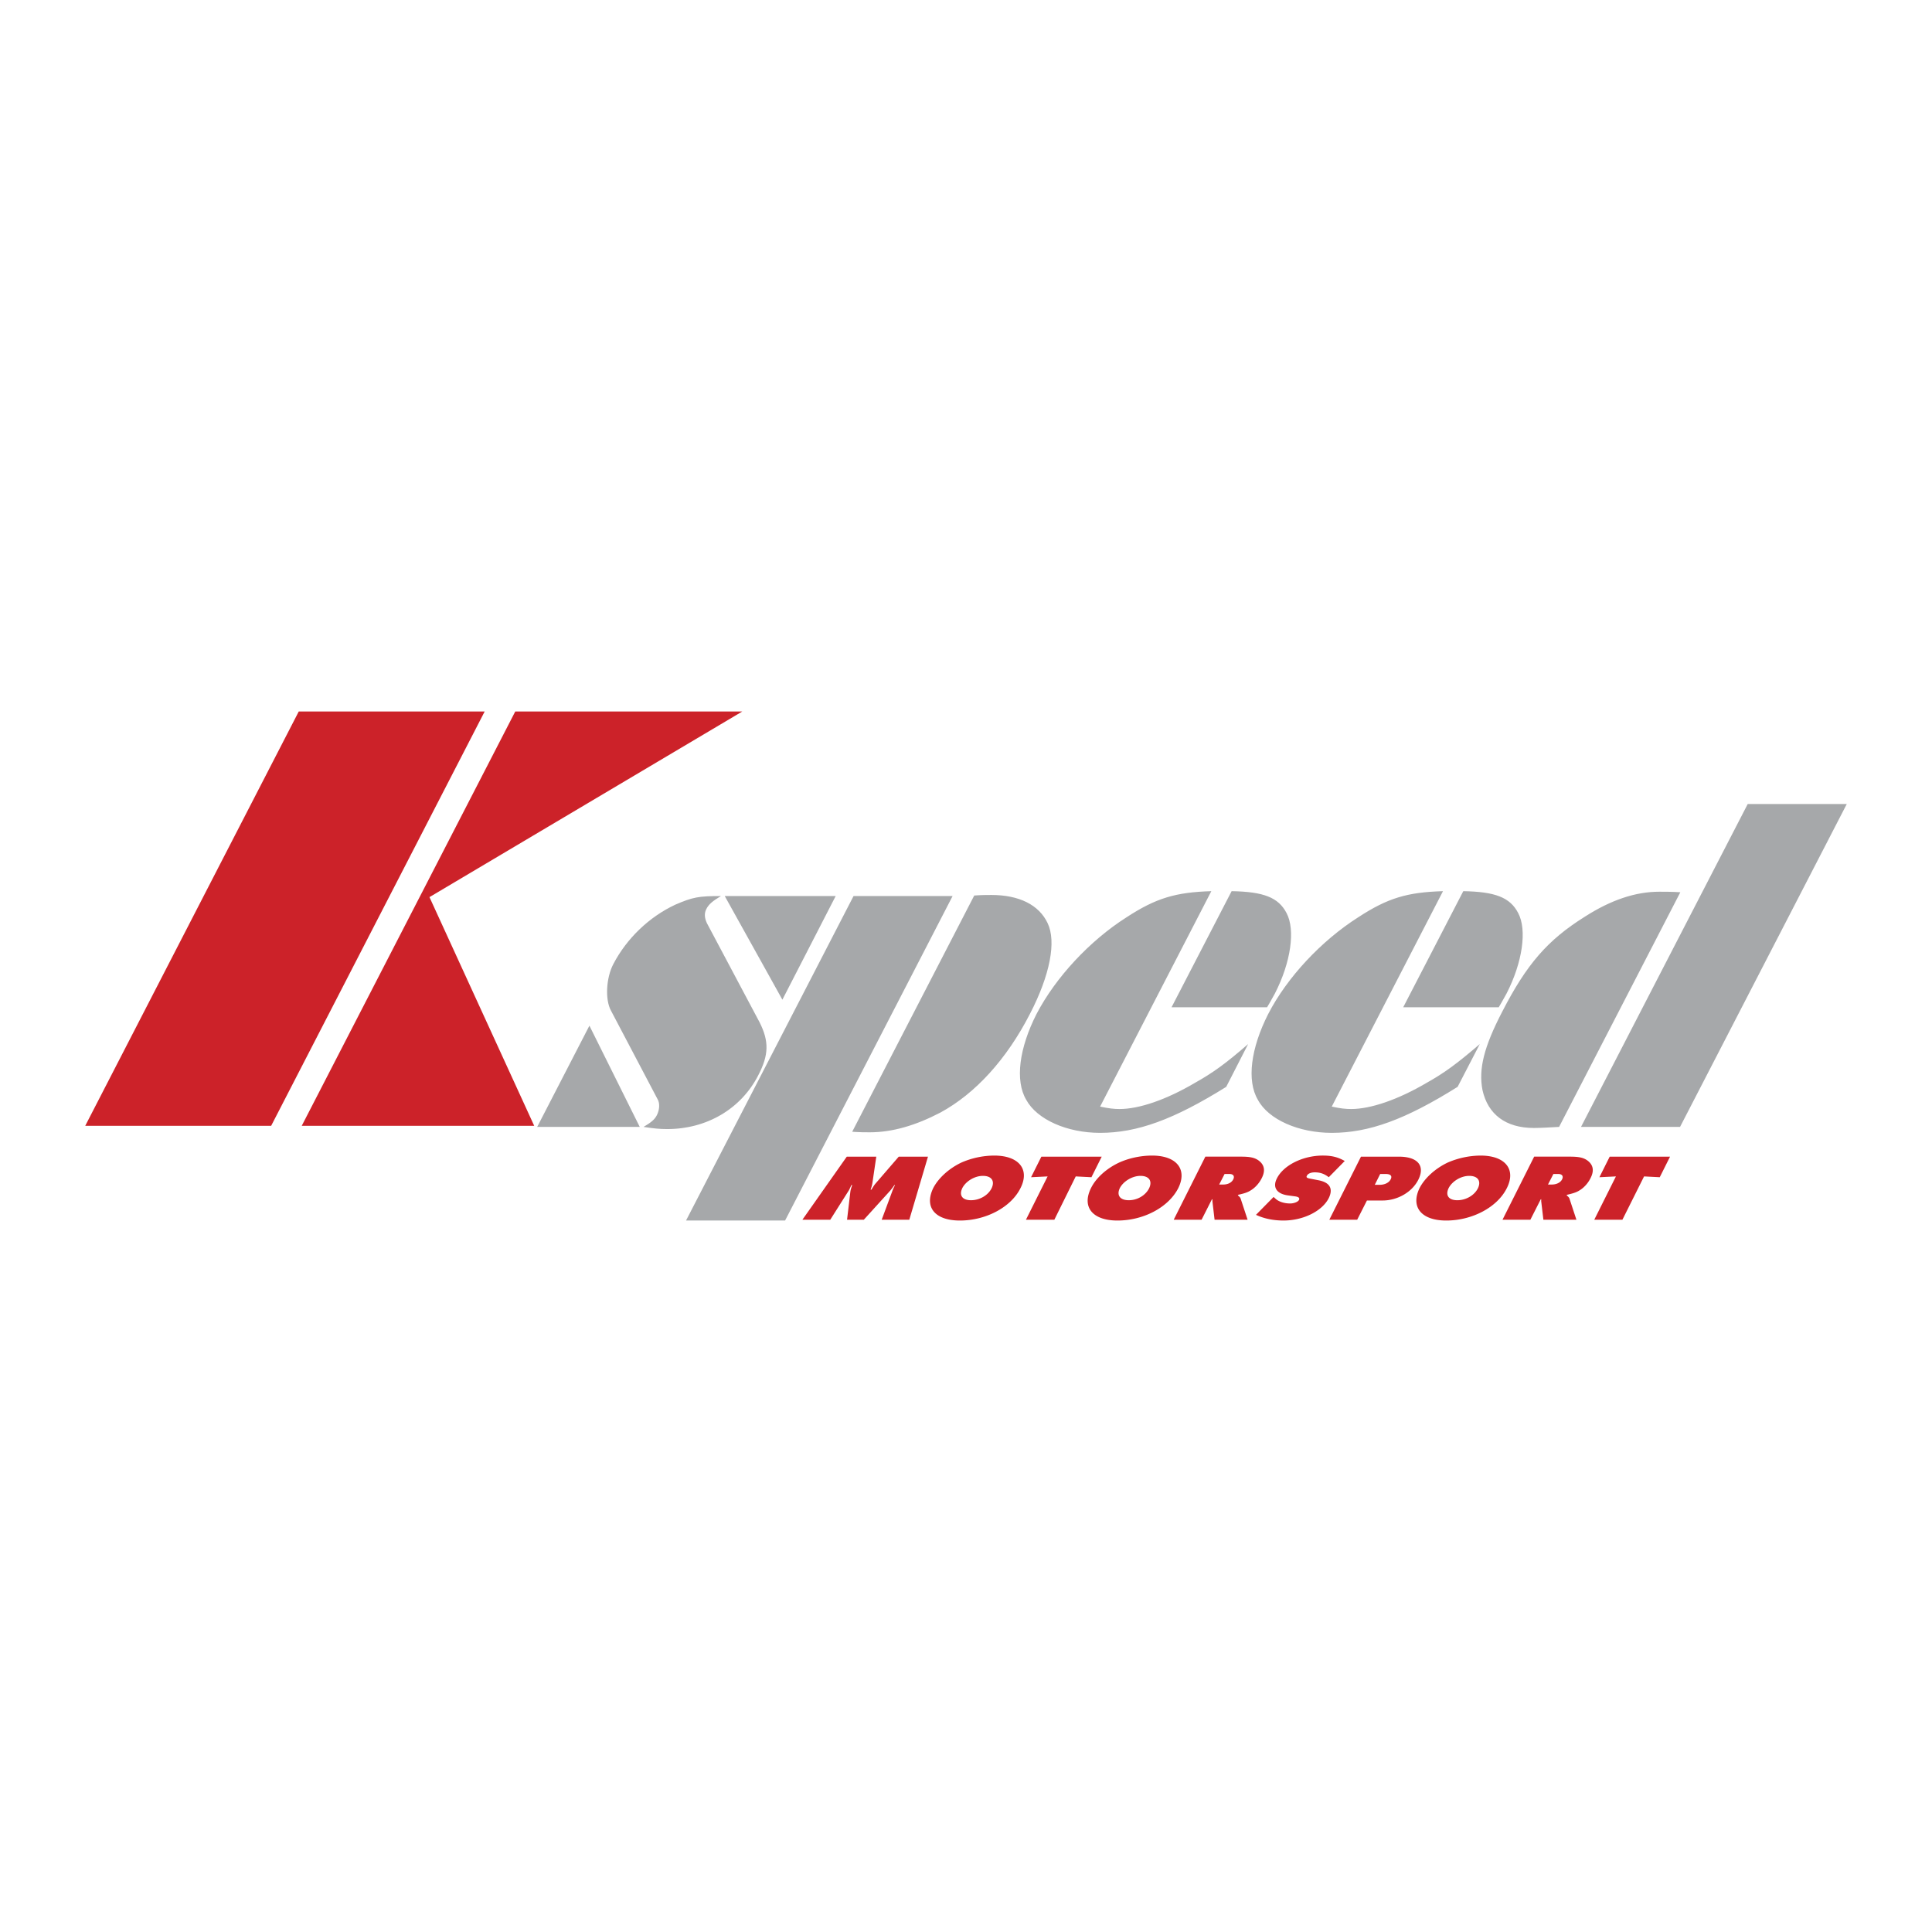
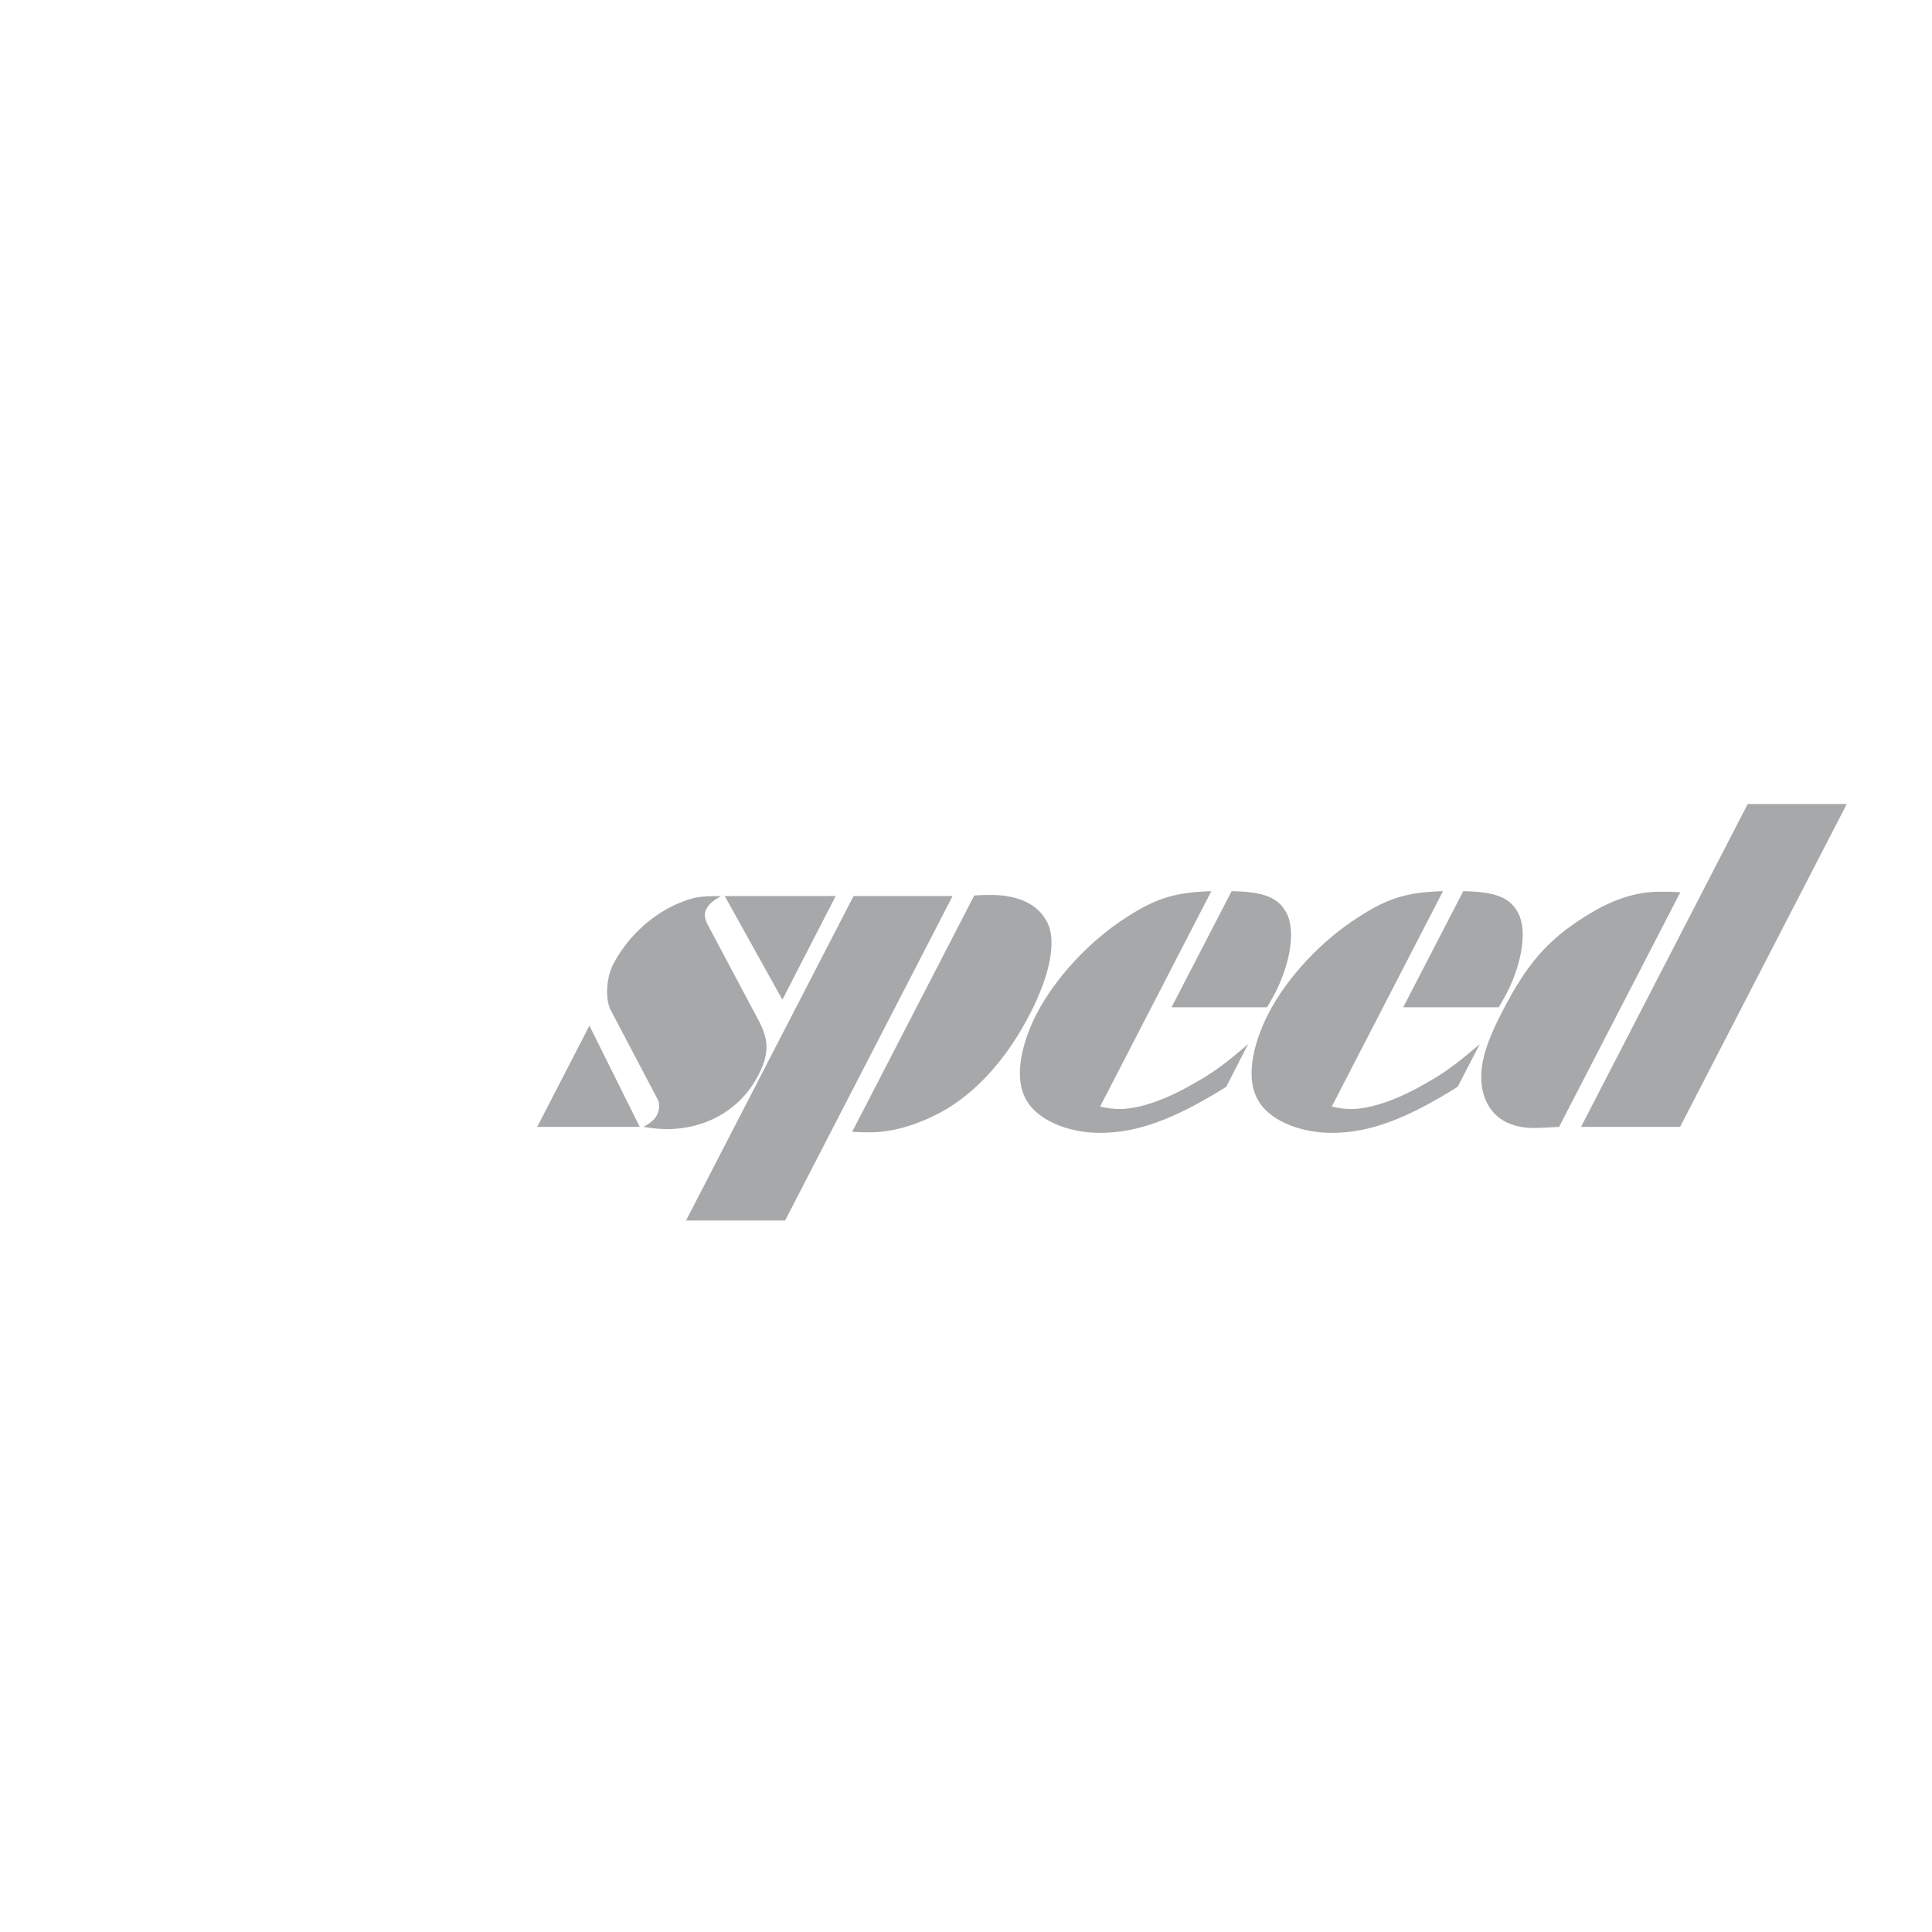
<svg xmlns="http://www.w3.org/2000/svg" width="2500" height="2500" viewBox="0 0 192.756 192.756">
  <g fill-rule="evenodd" clip-rule="evenodd">
-     <path fill="#fff" d="M0 0h192.756v192.756H0V0z" />
-     <path d="M29.807 70.984L8.504 112.322h18.55l21.303-41.338h-18.55zm21.601 0l-21.304 41.338h23.194l-10.45-22.816 31.213-18.522H51.408z" fill="#cc2229" />
    <path d="M53.595 112.431h10.233l-5.022-10.099-5.211 10.099zm16.93-20.332c-.243-.54-.271-.972-.054-1.404.243-.486.648-.81 1.458-1.296-2.241 0-2.808.108-4.563.864-2.592 1.215-4.833 3.348-6.184 5.941-.702 1.35-.837 3.536-.216 4.644l4.645 8.829c.243.405.188 1.08-.081 1.593-.216.433-.594.729-1.323 1.162 1.053.161 1.62.216 2.349.216 3.942 0 7.372-1.999 9.1-5.374 1.053-2.024 1.08-3.375.135-5.265l-5.266-9.91zm1.782-2.701l5.751 10.341 5.319-10.341h-11.07zM85.159 89.398l-16.713 32.374h9.882l16.713-32.374h-9.882zm-.135 23.518c.756.054 1.323.054 1.755.054 2.241 0 4.563-.675 7.047-1.971 3.482-1.89 6.615-5.319 8.937-9.855 1.998-3.861 2.646-7.209 1.756-9.045-.865-1.836-2.863-2.808-5.617-2.808-.377 0-.945 0-1.701.054l-12.177 23.571zM124.525 104.168c-2.24 1.944-3.51 2.862-5.291 3.86-2.889 1.701-5.59 2.619-7.533 2.619-.566 0-1.053-.054-1.943-.242l11.096-21.493c-3.537.108-5.508.675-8.479 2.619-3.645 2.322-7.047 5.968-8.963 9.64-1.729 3.402-2.16 6.642-1.025 8.559 1.078 1.972 4.076 3.295 7.371 3.295 3.697 0 7.344-1.323 12.582-4.591l2.185-4.266zm-7.64-3.672h9.531c.379-.621.621-1.107.783-1.378 1.594-3.104 2.053-6.345 1.162-8.019-.811-1.566-2.297-2.133-5.482-2.187l-5.994 11.584zM147.639 104.168c-2.268 1.944-3.51 2.862-5.291 3.86-2.891 1.701-5.617 2.619-7.533 2.619-.568 0-1.08-.054-1.945-.242l11.098-21.493c-3.564.108-5.508.675-8.479 2.619-3.645 2.322-7.074 5.968-8.963 9.64-1.729 3.402-2.162 6.642-1.027 8.559 1.053 1.972 4.078 3.295 7.371 3.295 3.699 0 7.344-1.323 12.557-4.591l2.212-4.266zm-7.641-3.672h9.531c.377-.621.621-1.107.783-1.378 1.592-3.104 2.051-6.345 1.16-8.019-.809-1.566-2.295-2.133-5.48-2.187l-5.994 11.584zM167.619 112.431l16.633-32.212h-9.883l-16.631 32.212h9.881zm.027-23.41c-.756-.054-1.594-.054-2.105-.054-2.35 0-4.807.81-7.453 2.511-3.699 2.322-5.777 4.726-8.207 9.45-1.836 3.537-2.377 5.725-1.973 7.83.541 2.431 2.322 3.78 5.131 3.78.621 0 1.539-.054 2.512-.107l12.095-23.41z" fill="#a6a8aa" />
-     <path d="M80.056 121.691h2.781l1.863-2.943c.054-.107.108-.216.243-.513h.081c-.135.378-.162.513-.189.702l-.324 2.754h1.674l2.646-2.916c.081-.108.162-.189.405-.54h.054c-.135.297-.189.378-.27.621l-1.053 2.835h2.754l1.863-6.291h-2.916l-2.214 2.564c-.243.271-.297.378-.513.729h-.081c.135-.378.162-.54.189-.729l.378-2.564h-2.943l-4.428 6.291zM99.199 115.292a8.29 8.29 0 0 0-3.294.702c-1.242.595-2.268 1.539-2.781 2.511-.945 1.917.135 3.268 2.646 3.268 2.593 0 5.103-1.323 6.048-3.24.946-1.864-.162-3.241-2.619-3.241zm-1.133 2.025c.863 0 1.215.513.863 1.242-.352.702-1.188 1.188-2.052 1.188-.864 0-1.215-.485-.864-1.215.351-.675 1.216-1.215 2.053-1.215zM102.359 121.691h2.834l2.133-4.32 1.567.081 1.025-2.052h-6.02l-1.027 2.052 1.649-.081-2.161 4.32zM114.941 115.292c-1.162 0-2.35.271-3.295.702-1.268.595-2.295 1.539-2.781 2.511-.971 1.917.135 3.268 2.619 3.268 2.619 0 5.104-1.323 6.076-3.24.919-1.864-.162-3.241-2.619-3.241zm-1.162 2.025c.865 0 1.217.513.865 1.242-.352.702-1.162 1.188-2.025 1.188-.865 0-1.242-.485-.891-1.215.35-.675 1.243-1.215 2.051-1.215zM117.102 121.691h2.781l1.025-2.025.055-.026v.215l.215 1.836h3.295l-.703-2.134c-.053-.107-.107-.161-.27-.296l.027-.055c.621-.135.945-.243 1.242-.432.459-.271.863-.729 1.107-1.215.404-.783.27-1.377-.352-1.81-.404-.27-.863-.351-1.729-.351h-3.537l-3.156 6.293zm4.535-3.51l.541-1.053h.486c.377 0 .539.217.377.54-.162.324-.539.513-.998.513h-.406zM125.309 121.205c.811.378 1.729.567 2.754.567 1.973 0 3.861-.945 4.51-2.241.459-.945.107-1.566-1.053-1.782l-.838-.162c-.297-.054-.377-.135-.297-.27.082-.217.406-.352.783-.352.541 0 .945.135 1.404.486l1.594-1.62c-.676-.378-1.27-.54-2.188-.54-1.998 0-3.941.972-4.59 2.295-.432.864-.027 1.513 1.08 1.675l.783.107c.324.054.432.162.35.352-.107.188-.484.351-.891.351-.539 0-1.107-.162-1.43-.459l-.217-.189-1.754 1.782zM132.627 121.691h2.781l.971-1.917h1.566c1.484 0 2.943-.837 3.564-2.079.701-1.404-.08-2.295-1.943-2.295h-3.781l-3.158 6.291zm4.535-3.483l.541-1.08h.539c.486 0 .676.189.514.514-.162.351-.594.566-1.107.566h-.487zM147.721 115.292a8.393 8.393 0 0 0-3.295.702c-1.242.595-2.268 1.539-2.781 2.511-.945 1.917.162 3.268 2.646 3.268 2.592 0 5.104-1.323 6.049-3.24.943-1.864-.162-3.241-2.619-3.241zm-1.135 2.025c.863 0 1.215.513.863 1.242-.35.702-1.188 1.188-2.051 1.188-.865 0-1.215-.485-.865-1.215.352-.675 1.217-1.215 2.053-1.215zM149.906 121.691h2.781l1.027-2.025.053-.026v.215l.217 1.836h3.295l-.703-2.134c-.055-.107-.107-.161-.27-.296l.027-.055c.594-.135.945-.243 1.24-.432.461-.271.865-.729 1.107-1.215.406-.783.271-1.377-.35-1.81-.406-.27-.865-.351-1.729-.351h-3.537l-3.158 6.293zm4.537-3.51l.539-1.053h.486c.379 0 .541.217.379.54-.162.324-.568.513-1.025.513h-.379zM159.061 121.691h2.808l2.16-4.32 1.565.081 1.027-2.052H160.6l-1.026 2.052 1.647-.081-2.16 4.32z" fill="#cc2229" />
  </g>
</svg>